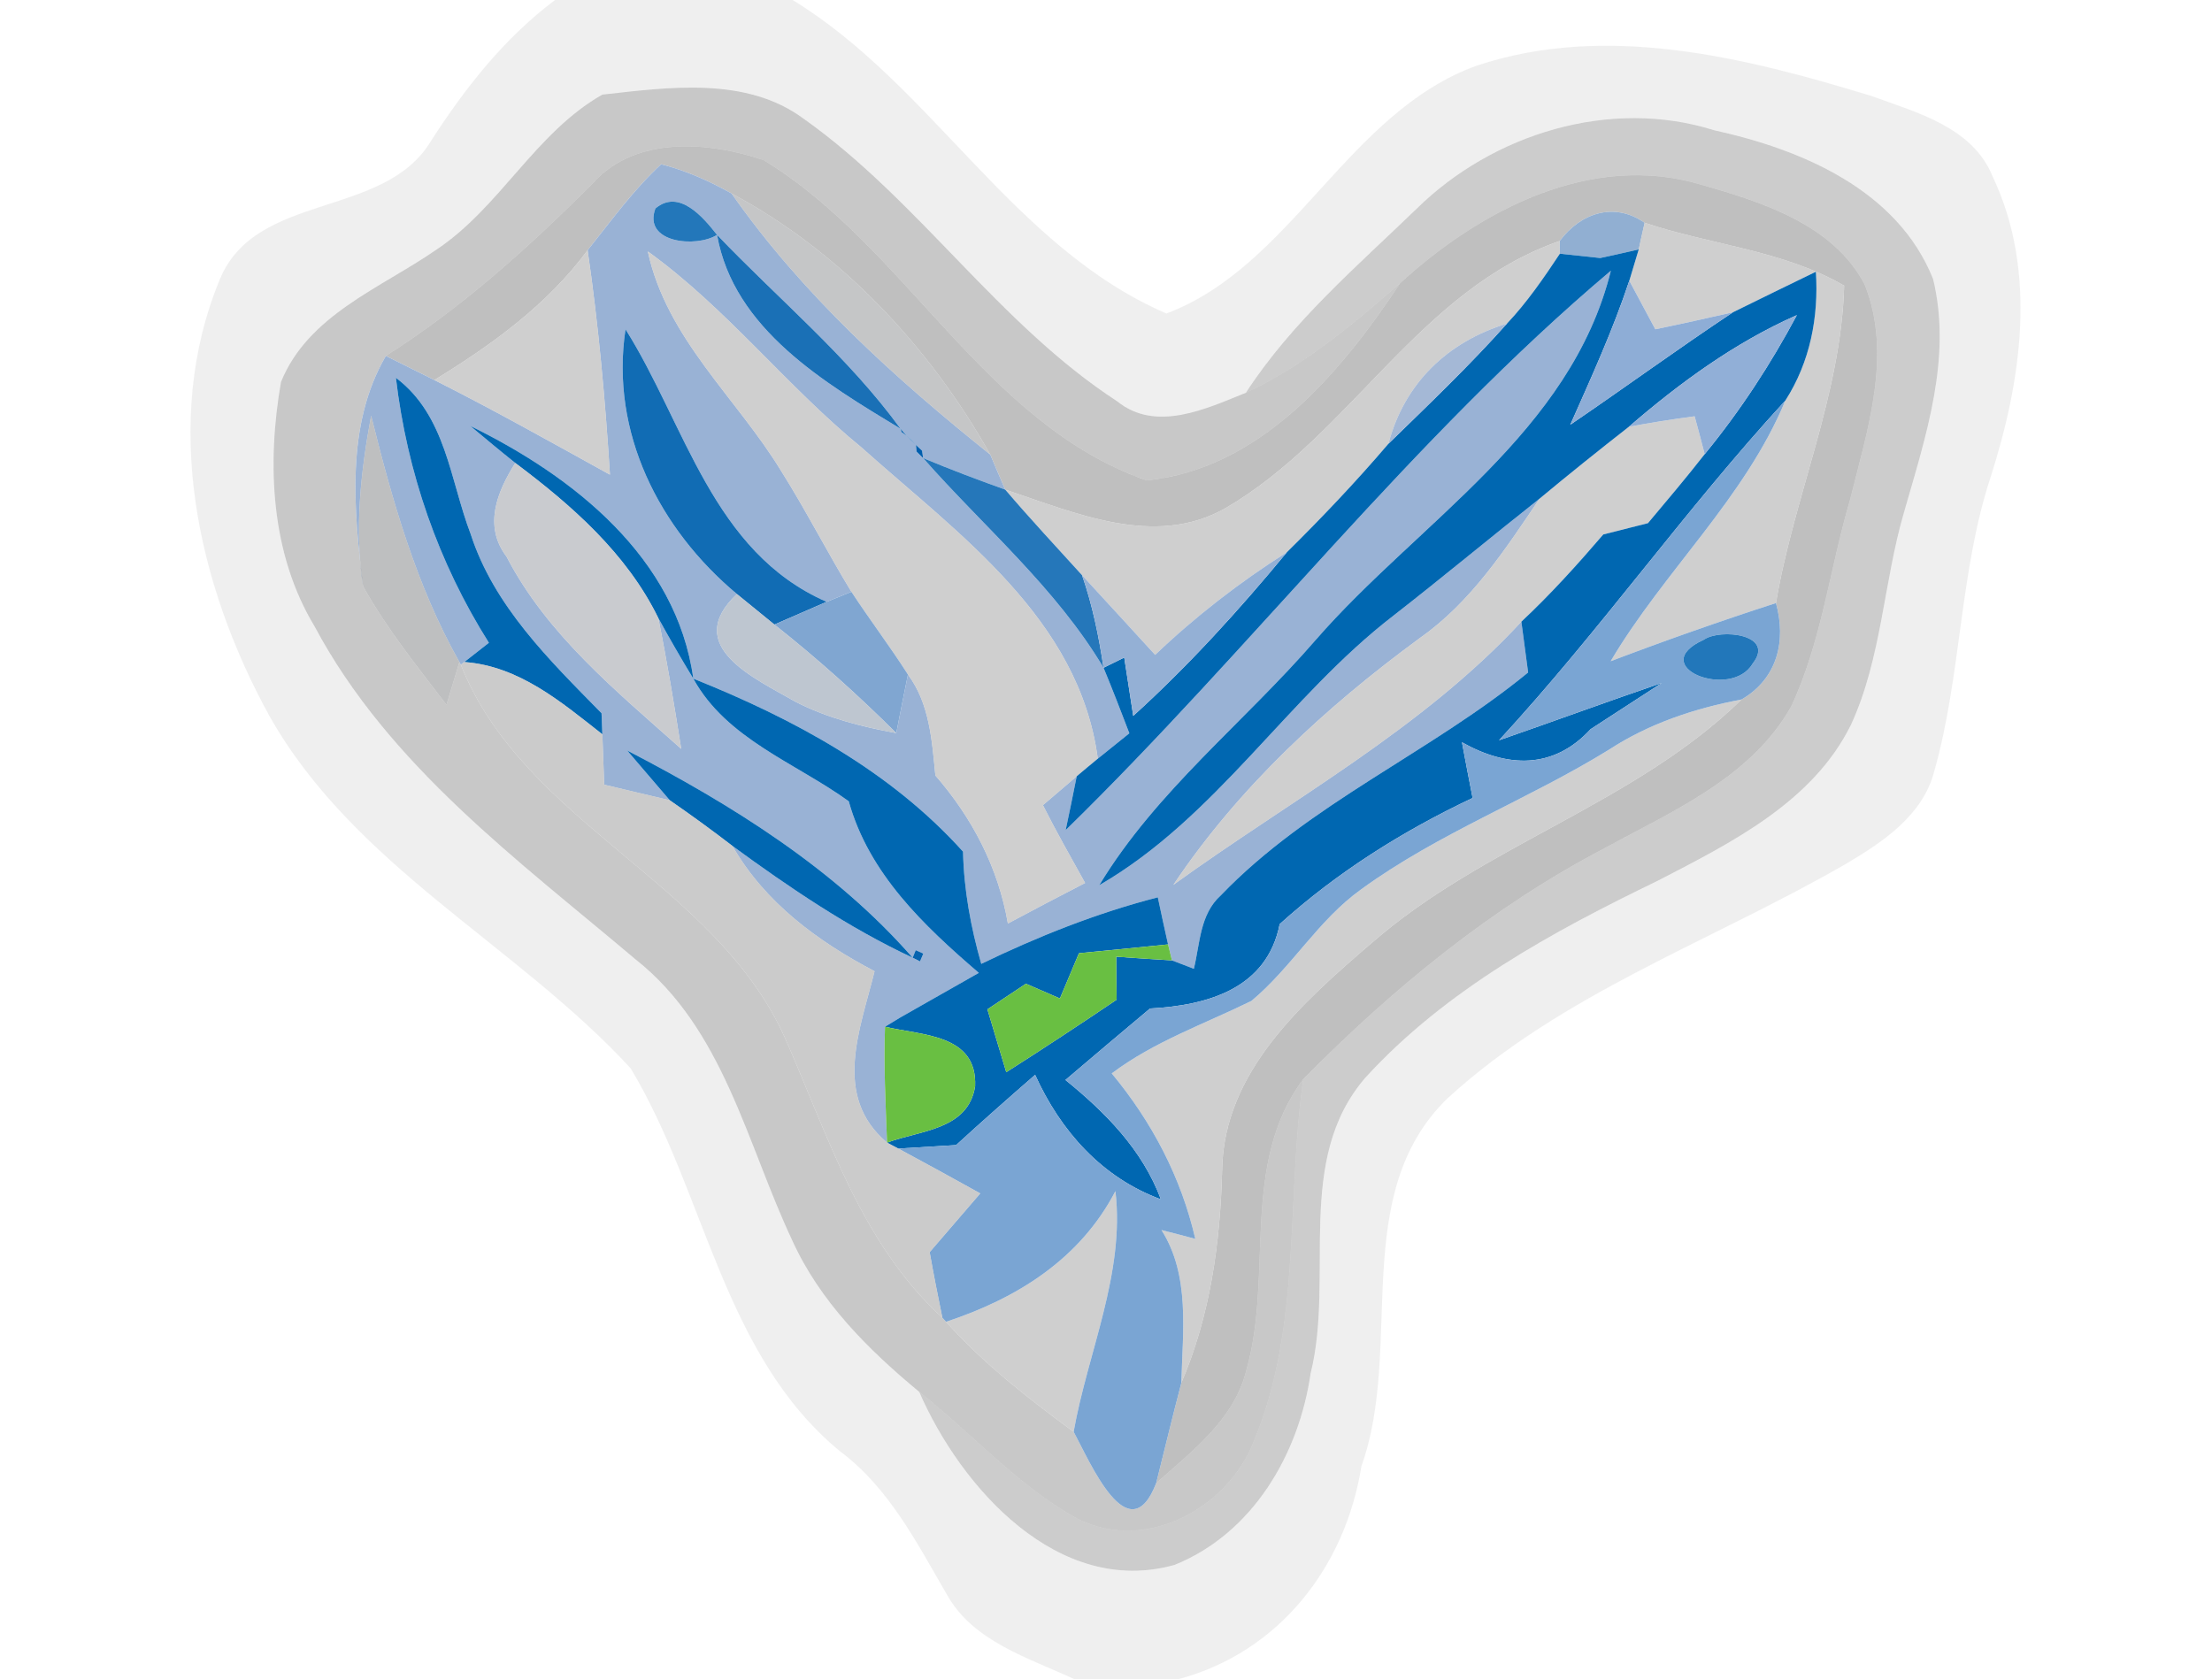
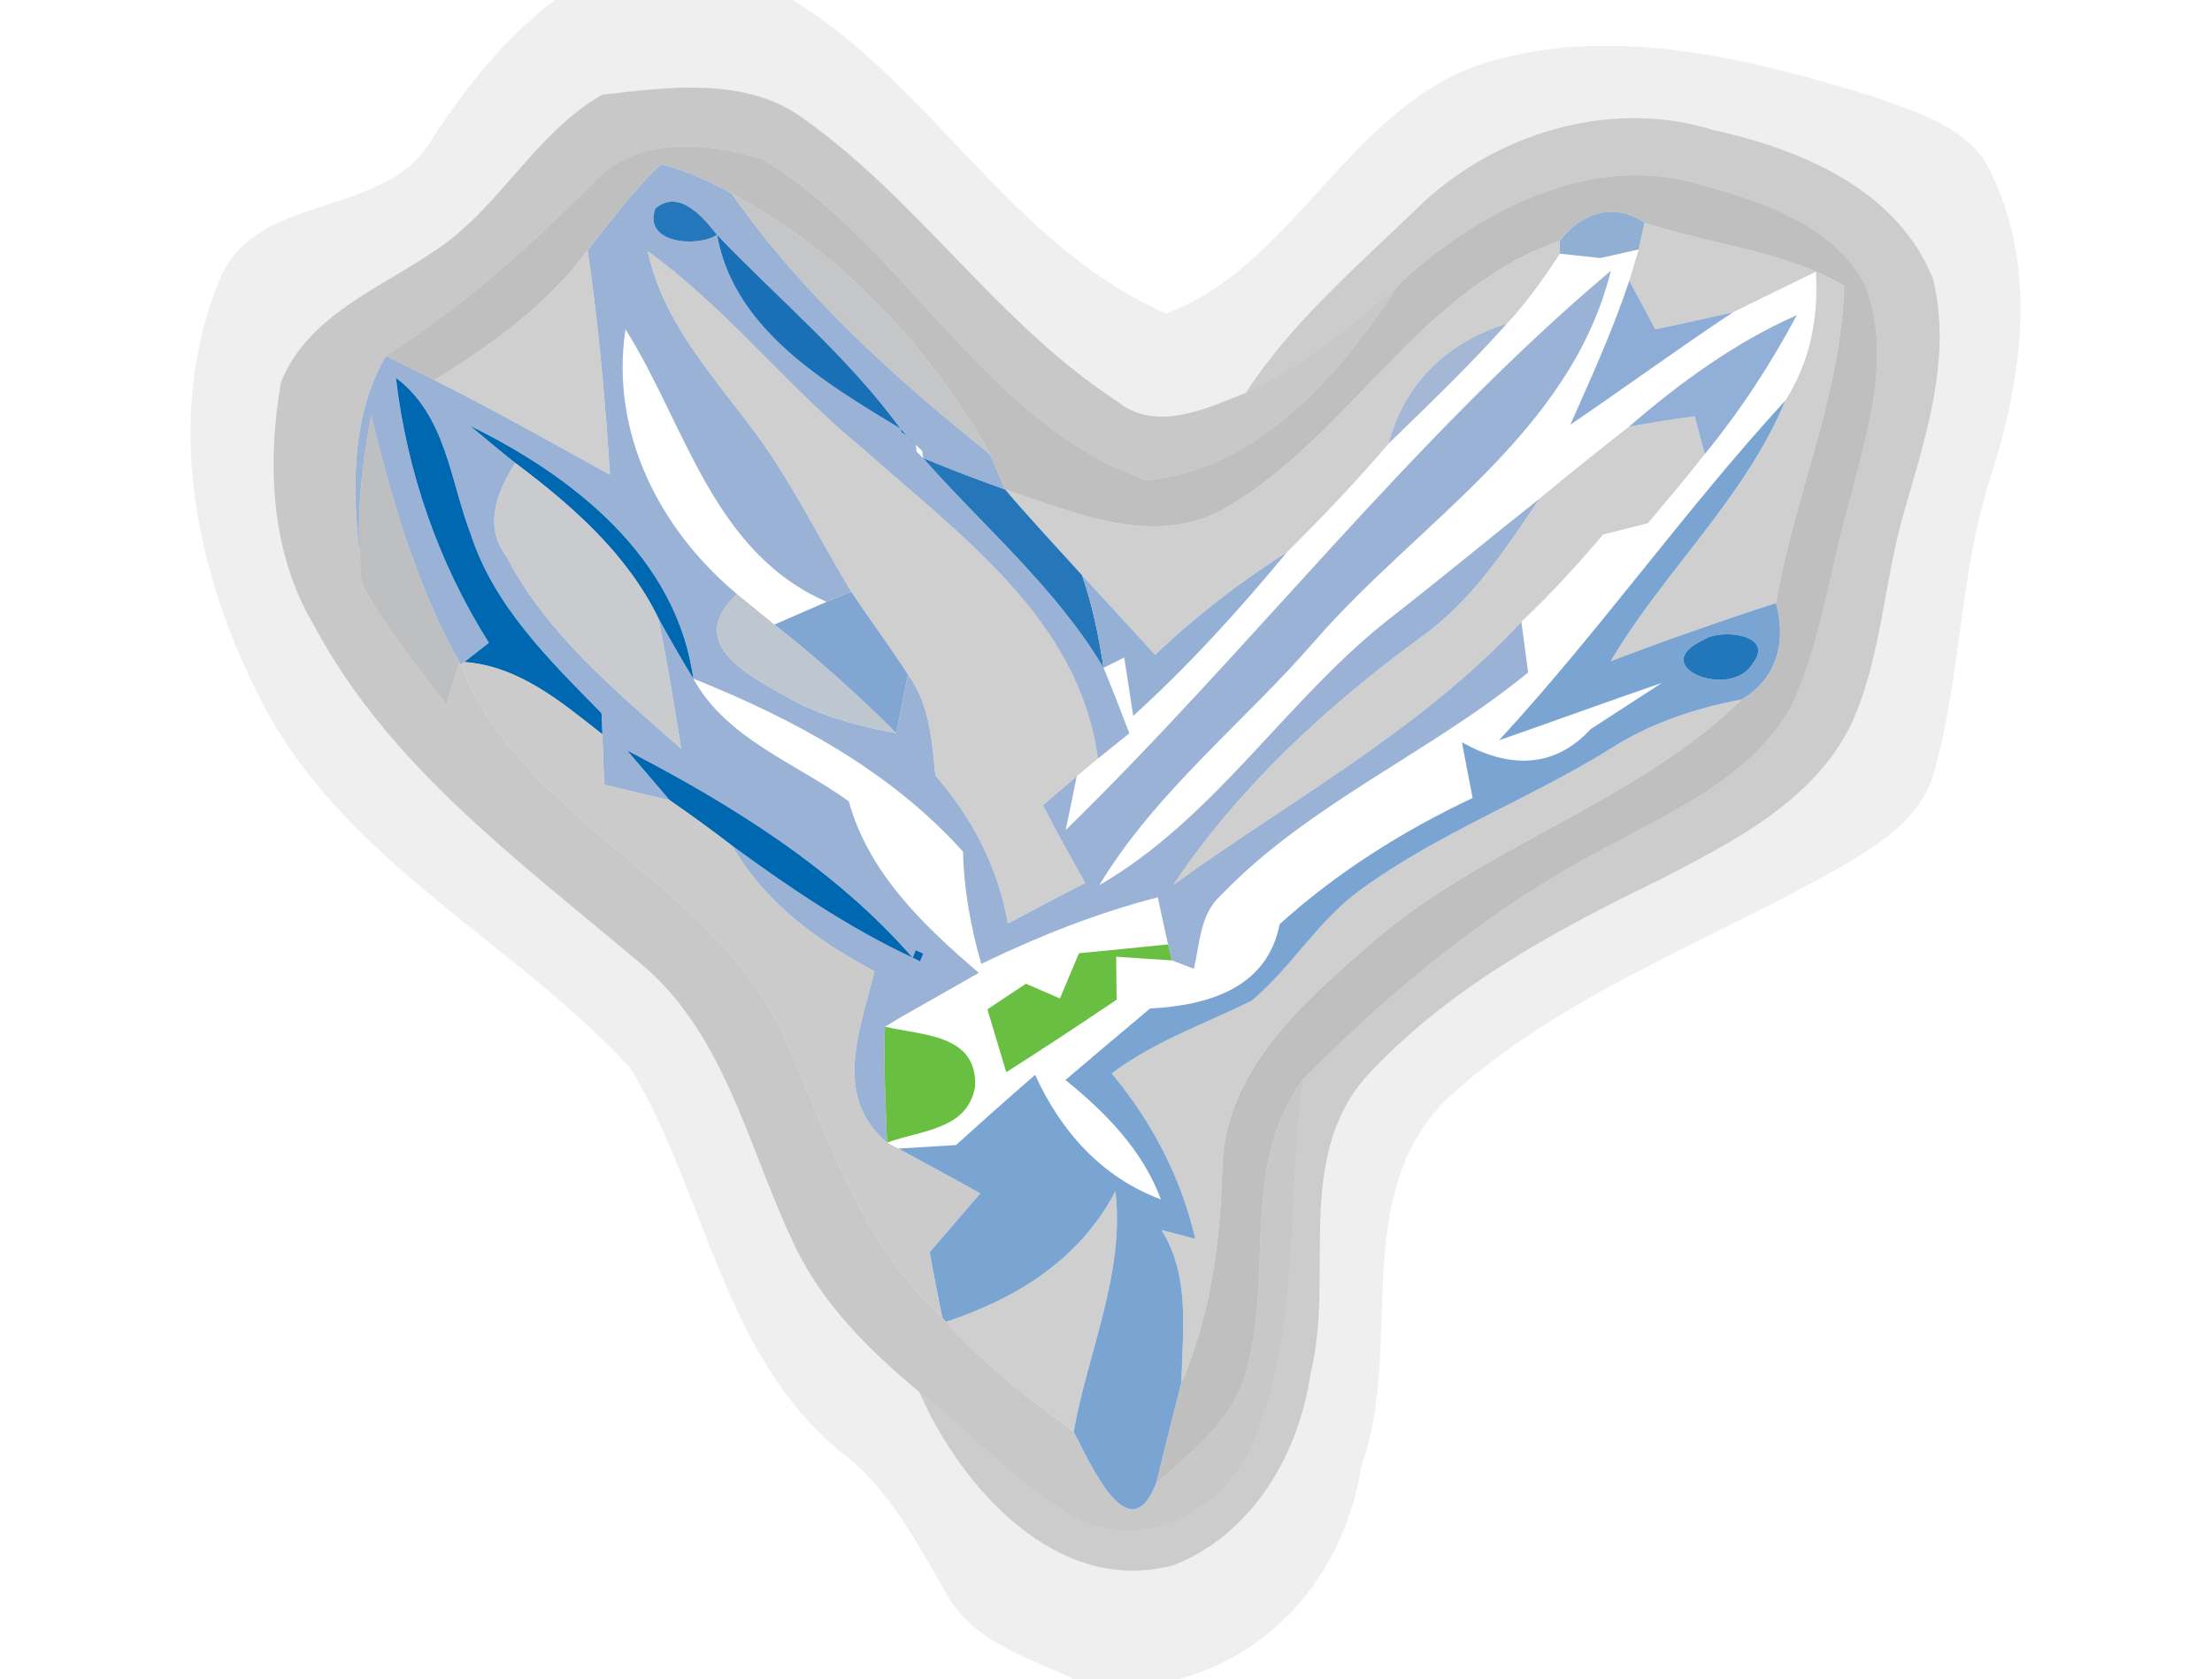
<svg xmlns="http://www.w3.org/2000/svg" width="108pt" height="82pt" viewBox="0 0 108 82" version="1.1">
  <g id="#13131313">
    <path fill="#131313" opacity="0.07" d=" M 27.10 0.00 L 38.70 0.00 C 45.52 4.17 49.45 12.07 56.95 15.31 C 63.09 13.00 65.78 5.50 72.09 3.21 C 78.41 1.10 85.19 2.80 91.35 4.68 C 93.57 5.49 96.31 6.20 97.29 8.62 C 99.49 13.25 98.70 18.59 97.19 23.30 C 95.66 27.97 95.77 32.96 94.44 37.66 C 93.89 39.80 91.97 41.09 90.19 42.15 C 83.67 45.93 76.30 48.48 70.67 53.64 C 65.84 58.34 68.56 65.77 66.47 71.60 C 65.69 76.52 62.45 80.69 57.54 82.00 L 52.45 82.00 C 50.22 80.96 47.53 80.17 46.25 77.90 C 44.77 75.36 43.42 72.67 41.01 70.87 C 35.28 66.15 34.44 58.22 30.79 52.17 C 25.22 46.12 17.26 42.29 13.13 34.92 C 9.64 28.56 7.86 20.58 10.73 13.65 C 12.49 9.36 18.72 10.69 21.02 6.92 C 22.69 4.32 24.61 1.87 27.10 0.00 M 29.41 4.62 C 26.13 6.48 24.41 10.14 21.28 12.21 C 18.57 14.08 15.05 15.38 13.72 18.65 C 13.02 22.65 13.21 27.03 15.36 30.59 C 18.98 37.38 25.28 41.99 31.03 46.85 C 35.33 50.25 36.45 55.83 38.67 60.55 C 40.02 63.55 42.39 65.91 44.88 67.97 C 46.92 72.66 51.69 78.01 57.35 76.42 C 61.17 74.88 63.42 71.01 63.99 67.07 C 65.17 62.32 63.18 56.65 66.67 52.62 C 70.59 48.33 75.79 45.50 80.96 43.00 C 84.53 41.15 88.50 39.18 90.37 35.40 C 91.88 32.12 91.96 28.43 92.97 24.99 C 94.02 21.32 95.32 17.47 94.38 13.62 C 92.64 9.27 87.97 7.30 83.69 6.36 C 78.61 4.76 72.88 6.53 69.15 10.21 C 66.22 13.04 63.07 15.73 60.83 19.18 C 58.89 19.96 56.44 21.13 54.55 19.60 C 48.74 15.82 44.87 9.79 39.24 5.80 C 36.44 3.72 32.65 4.26 29.41 4.62 Z" />
  </g>
  <g id="#50505050">
    <path fill="#505050" opacity="0.31" d=" M 29.41 4.62 C 32.65 4.26 36.44 3.72 39.24 5.80 C 44.87 9.79 48.74 15.82 54.55 19.60 C 56.44 21.13 58.89 19.96 60.83 19.18 C 63.65 17.87 66.04 15.85 68.36 13.83 C 65.47 18.20 61.52 22.91 55.98 23.46 C 48.04 20.68 44.27 12.07 37.29 7.82 C 34.61 6.91 31.05 6.62 28.97 8.92 C 25.86 12.05 22.58 15.00 18.84 17.38 C 16.87 20.76 17.27 24.91 17.73 28.64 C 18.88 30.70 20.37 32.55 21.80 34.42 C 21.96 33.90 22.27 32.85 22.43 32.33 L 22.50 32.46 C 25.58 40.21 34.88 43.06 38.31 50.65 C 40.43 55.44 42.01 60.69 46.01 64.35 L 46.19 64.55 C 48.03 66.60 50.21 68.30 52.42 69.92 C 53.21 71.38 55.11 75.88 56.45 72.43 C 58.20 70.87 60.25 69.33 60.85 66.93 C 62.19 62.26 60.53 56.86 63.63 52.70 C 62.80 58.56 63.55 64.77 61.24 70.33 C 59.99 73.63 55.97 75.85 52.63 74.18 C 49.71 72.58 47.48 70.02 44.88 67.97 C 42.39 65.91 40.02 63.55 38.67 60.55 C 36.45 55.83 35.33 50.25 31.03 46.85 C 25.28 41.99 18.98 37.38 15.36 30.59 C 13.21 27.03 13.02 22.65 13.72 18.65 C 15.05 15.38 18.57 14.08 21.28 12.21 C 24.41 10.14 26.13 6.48 29.41 4.62 Z" />
  </g>
  <g id="#46464646">
    <path fill="#464646" opacity="0.27" d=" M 69.15 10.21 C 72.88 6.53 78.61 4.76 83.69 6.36 C 87.97 7.30 92.64 9.27 94.38 13.62 C 95.32 17.47 94.02 21.32 92.97 24.99 C 91.96 28.43 91.88 32.12 90.37 35.40 C 88.50 39.18 84.53 41.15 80.96 43.00 C 75.79 45.50 70.59 48.33 66.67 52.62 C 63.18 56.65 65.17 62.32 63.99 67.07 C 63.42 71.01 61.17 74.88 57.35 76.42 C 51.69 78.01 46.92 72.66 44.88 67.97 C 47.48 70.02 49.71 72.58 52.63 74.18 C 55.97 75.85 59.99 73.63 61.24 70.33 C 63.55 64.77 62.80 58.56 63.63 52.70 C 67.98 48.29 72.84 44.30 78.35 41.42 C 81.68 39.60 85.50 37.97 87.45 34.51 C 88.95 31.31 89.34 27.75 90.33 24.40 C 91.17 21.01 92.41 17.31 91.04 13.89 C 89.50 10.95 86.01 9.86 83.03 9.01 C 77.67 7.41 72.23 10.28 68.36 13.83 C 66.04 15.85 63.65 17.87 60.83 19.18 C 63.07 15.73 66.22 13.04 69.15 10.21 Z" />
  </g>
  <g id="#82828282">
    <path fill="#828282" opacity="0.51" d=" M 28.97 8.92 C 31.05 6.62 34.61 6.91 37.29 7.82 C 44.27 12.07 48.04 20.68 55.98 23.46 C 61.52 22.91 65.47 18.20 68.36 13.83 C 72.23 10.28 77.67 7.41 83.03 9.01 C 86.01 9.86 89.50 10.95 91.04 13.89 C 92.41 17.31 91.17 21.01 90.33 24.40 C 89.34 27.75 88.95 31.31 87.45 34.51 C 85.50 37.97 81.68 39.60 78.35 41.42 C 72.84 44.30 67.98 48.29 63.63 52.70 C 60.53 56.86 62.19 62.26 60.85 66.93 C 60.25 69.33 58.20 70.87 56.45 72.43 C 56.86 70.80 57.25 69.16 57.68 67.53 C 59.09 64.24 59.58 60.70 59.67 57.14 C 59.74 52.33 63.61 48.94 66.97 46.05 C 72.45 41.26 79.79 39.27 85.03 34.16 C 86.77 33.15 87.23 31.31 86.71 29.45 C 87.59 24.23 89.89 19.29 90.04 13.95 C 87.05 12.22 83.52 11.96 80.30 10.88 C 78.81 9.84 77.17 10.40 76.15 11.77 C 69.27 14.16 65.92 21.28 59.83 24.82 C 56.37 26.78 52.48 25.04 49.08 23.91 C 48.89 23.48 48.53 22.63 48.35 22.20 C 45.40 16.95 41.06 12.30 35.72 9.45 C 34.64 8.84 33.49 8.33 32.28 8.02 C 30.92 9.28 29.84 10.78 28.69 12.22 C 26.72 14.89 24.01 16.84 21.21 18.56 C 20.62 18.27 19.44 17.68 18.84 17.38 C 22.58 15.00 25.86 12.05 28.97 8.92 Z" />
  </g>
  <g id="#99b2d5ff">
    <path fill="#99b2d5" opacity="1.00" d=" M 32.28 8.02 C 33.49 8.33 34.64 8.84 35.72 9.45 C 39.18 14.39 43.67 18.45 48.35 22.20 C 48.53 22.63 48.89 23.48 49.08 23.91 C 47.73 23.43 46.39 22.92 45.07 22.37 L 45.02 22.01 L 44.72 21.73 L 44.49 21.48 L 44.26 21.28 C 44.19 21.20 44.04 21.03 43.97 20.94 C 41.40 17.41 38.01 14.61 35.01 11.47 C 34.34 10.62 33.16 9.20 32.00 10.18 C 31.37 11.87 34.00 12.11 35.01 11.47 C 35.82 16.08 40.29 18.71 43.97 20.94 L 44.02 21.10 L 44.26 21.28 C 44.38 21.39 44.61 21.62 44.72 21.73 L 44.75 22.05 L 45.07 22.37 C 48.05 25.75 51.55 28.70 53.88 32.61 C 54.32 33.67 54.73 34.74 55.14 35.81 C 54.76 36.12 53.99 36.74 53.60 37.05 C 52.69 30.21 46.81 26.10 42.06 21.85 C 38.40 18.86 35.48 15.05 31.63 12.28 C 32.55 16.54 35.96 19.42 38.14 23.00 C 39.35 24.92 40.38 26.95 41.57 28.90 L 40.36 29.39 C 34.78 26.95 33.48 20.75 30.54 16.08 C 29.78 21.12 32.19 25.84 35.98 29.01 C 33.27 31.56 36.87 33.13 38.84 34.27 C 40.38 35.06 42.07 35.49 43.76 35.80 C 43.90 35.09 44.18 33.66 44.33 32.94 C 45.39 34.37 45.50 36.16 45.67 37.87 C 47.47 39.94 48.74 42.37 49.21 45.10 C 50.46 44.43 51.72 43.77 52.98 43.12 C 52.28 41.86 51.57 40.61 50.92 39.32 C 51.33 38.97 52.16 38.26 52.57 37.91 C 52.44 38.57 52.17 39.89 52.03 40.54 C 61.12 31.66 68.92 21.43 78.65 13.22 C 76.68 21.15 69.28 25.46 64.23 31.26 C 60.75 35.28 56.45 38.63 53.67 43.23 C 59.39 39.92 62.87 34.04 68.04 30.06 C 70.44 28.19 72.78 26.24 75.17 24.35 C 73.49 26.84 71.81 29.42 69.31 31.17 C 64.72 34.54 60.47 38.46 57.29 43.21 C 63.05 39.04 69.40 35.63 74.28 30.36 C 74.36 30.98 74.53 32.22 74.61 32.84 C 69.82 36.77 63.92 39.23 59.60 43.73 C 58.58 44.65 58.59 46.08 58.29 47.31 C 58.03 47.21 57.49 47.00 57.22 46.90 L 57.03 46.12 C 56.90 45.55 56.65 44.40 56.53 43.82 C 53.54 44.59 50.68 45.73 47.91 47.07 C 47.40 45.29 47.06 43.45 47.02 41.59 C 43.47 37.64 38.72 35.09 33.85 33.14 C 33.04 27.23 27.99 23.26 22.96 20.80 C 23.69 21.41 24.42 22.02 25.16 22.61 C 24.26 24.03 23.60 25.69 24.73 27.18 C 26.71 31.00 30.11 33.76 33.26 36.57 C 32.92 34.43 32.57 32.30 32.14 30.18 C 32.69 31.18 33.26 32.17 33.85 33.14 C 35.47 36.09 38.84 37.25 41.44 39.13 C 42.42 42.66 45.10 45.20 47.79 47.51 C 46.52 48.24 45.24 48.95 43.97 49.68 L 43.21 50.14 C 43.14 52.03 43.24 53.91 43.31 55.80 C 40.62 53.53 42.00 50.27 42.70 47.43 C 39.92 45.97 37.35 44.08 35.76 41.31 C 38.55 43.35 41.42 45.30 44.56 46.77 L 44.92 46.95 L 45.08 46.57 L 44.71 46.40 L 44.56 46.77 C 40.78 42.44 35.70 39.28 30.62 36.65 C 31.14 37.26 32.18 38.47 32.70 39.08 C 31.90 38.89 30.30 38.51 29.50 38.32 C 29.48 37.70 29.43 36.47 29.41 35.86 C 29.40 35.60 29.38 35.09 29.37 34.83 C 26.84 32.25 24.12 29.61 22.98 26.08 C 21.97 23.44 21.78 20.29 19.33 18.45 C 19.87 23.05 21.40 27.48 23.87 31.39 L 22.67 32.33 L 22.50 32.46 L 22.43 32.33 C 20.32 28.59 19.15 24.44 18.12 20.30 C 17.61 23.05 17.30 25.86 17.73 28.64 C 17.27 24.91 16.87 20.76 18.84 17.38 C 19.44 17.68 20.62 18.27 21.21 18.56 C 24.11 20.02 26.94 21.61 29.78 23.18 C 29.55 19.52 29.22 15.86 28.69 12.22 C 29.84 10.78 30.92 9.28 32.28 8.02 Z" />
  </g>
  <g id="#2377baff">
    <path fill="#2377ba" opacity="1.00" d=" M 32.00 10.18 C 33.16 9.20 34.34 10.62 35.01 11.47 C 34.00 12.11 31.37 11.87 32.00 10.18 Z" />
  </g>
  <g id="#abacaeb0">
    <path fill="#abacae" opacity="0.69" d=" M 35.72 9.45 C 41.06 12.30 45.40 16.95 48.35 22.20 C 43.67 18.45 39.18 14.39 35.72 9.45 Z" />
  </g>
  <g id="#8cabd0f3">
    <path fill="#8cabd0" opacity="0.95" d=" M 76.15 11.77 C 77.17 10.40 78.81 9.84 80.30 10.88 C 80.22 11.21 80.08 11.86 80.01 12.18 C 79.54 12.29 78.60 12.50 78.13 12.60 C 77.64 12.55 76.65 12.44 76.16 12.39 L 76.15 11.77 Z" />
  </g>
  <g id="#bfbfbfbf">
    <path fill="#bfbfbf" opacity="0.75" d=" M 80.30 10.88 C 83.52 11.96 87.05 12.22 90.04 13.95 C 89.89 19.29 87.59 24.23 86.71 29.45 C 83.99 30.33 81.30 31.28 78.64 32.29 C 81.25 27.88 85.18 24.35 87.17 19.56 C 88.38 17.67 88.80 15.49 88.66 13.27 C 87.30 13.93 85.95 14.59 84.61 15.25 C 83.34 15.54 82.08 15.82 80.82 16.08 C 80.50 15.49 79.87 14.30 79.55 13.71 L 80.01 12.18 C 80.08 11.86 80.22 11.21 80.30 10.88 Z" />
    <path fill="#bfbfbf" opacity="0.75" d=" M 59.83 24.82 C 65.92 21.28 69.27 14.16 76.15 11.77 L 76.16 12.39 C 75.37 13.58 74.56 14.76 73.58 15.80 C 70.68 16.69 68.57 18.71 67.79 21.67 C 66.22 23.51 64.55 25.27 62.83 26.97 C 60.53 28.43 58.37 30.10 56.40 31.98 C 55.22 30.68 54.02 29.39 52.83 28.09 C 51.57 26.70 50.29 25.33 49.08 23.91 C 52.48 25.04 56.37 26.78 59.83 24.82 Z" />
    <path fill="#bfbfbf" opacity="0.75" d=" M 21.21 18.56 C 24.01 16.84 26.72 14.89 28.69 12.22 C 29.22 15.86 29.55 19.52 29.78 23.18 C 26.94 21.61 24.11 20.02 21.21 18.56 Z" />
    <path fill="#bfbfbf" opacity="0.75" d=" M 31.63 12.28 C 35.48 15.05 38.40 18.86 42.06 21.85 C 46.81 26.10 52.69 30.21 53.60 37.05 C 53.34 37.26 52.83 37.69 52.57 37.91 C 52.16 38.26 51.33 38.97 50.92 39.32 C 51.57 40.61 52.28 41.86 52.98 43.12 C 51.72 43.77 50.46 44.43 49.21 45.10 C 48.74 42.37 47.47 39.94 45.67 37.87 C 45.50 36.16 45.39 34.37 44.33 32.94 C 43.45 31.56 42.46 30.26 41.57 28.90 C 40.38 26.95 39.35 24.92 38.14 23.00 C 35.96 19.42 32.55 16.54 31.63 12.28 Z" />
    <path fill="#bfbfbf" opacity="0.75" d=" M 79.53 20.84 C 80.60 20.64 81.67 20.47 82.74 20.33 C 82.87 20.79 83.11 21.71 83.23 22.18 C 82.34 23.32 81.40 24.43 80.46 25.55 C 79.92 25.69 78.82 25.96 78.28 26.10 C 77.01 27.58 75.70 29.03 74.28 30.36 C 69.40 35.63 63.05 39.04 57.29 43.21 C 60.47 38.46 64.72 34.54 69.31 31.17 C 71.81 29.42 73.49 26.84 75.17 24.35 C 76.60 23.16 78.06 21.99 79.53 20.84 Z" />
    <path fill="#bfbfbf" opacity="0.75" d=" M 78.56 36.61 C 80.52 35.33 82.75 34.59 85.03 34.16 C 79.79 39.27 72.45 41.26 66.97 46.05 C 63.61 48.94 59.74 52.33 59.67 57.14 C 59.58 60.70 59.09 64.24 57.68 67.53 C 57.74 65.02 58.12 62.30 56.71 60.07 C 57.12 60.17 57.95 60.39 58.36 60.50 C 57.67 57.50 56.24 54.78 54.28 52.42 C 56.35 50.86 58.80 50.01 61.10 48.88 C 63.06 47.25 64.36 44.93 66.46 43.43 C 70.22 40.69 74.62 39.04 78.56 36.61 Z" />
    <path fill="#bfbfbf" opacity="0.75" d=" M 46.19 64.55 C 49.65 63.41 52.73 61.49 54.46 58.17 C 54.93 62.19 53.11 66.03 52.42 69.92 C 50.21 68.30 48.03 66.60 46.19 64.55 Z" />
  </g>
  <g id="#1a70b6ff">
    <path fill="#1a70b6" opacity="1.00" d=" M 35.01 11.47 C 38.01 14.61 41.40 17.41 43.97 20.94 C 40.29 18.71 35.82 16.08 35.01 11.47 Z" />
  </g>
  <g id="#0067b1ff">
-     <path fill="#0067b1" opacity="1.00" d=" M 76.16 12.39 C 76.65 12.44 77.64 12.55 78.13 12.60 C 78.60 12.50 79.54 12.29 80.01 12.18 L 79.55 13.71 C 78.75 16.12 77.70 18.42 76.67 20.74 C 79.33 18.93 81.93 17.03 84.61 15.25 C 85.95 14.59 87.30 13.93 88.66 13.27 C 88.80 15.49 88.38 17.67 87.17 19.56 C 82.27 24.89 78.10 30.83 73.19 36.15 C 75.84 35.23 78.48 34.26 81.14 33.35 C 79.98 34.11 78.82 34.85 77.66 35.61 C 75.85 37.58 73.60 37.50 71.38 36.25 C 71.55 37.15 71.72 38.06 71.90 38.97 C 68.49 40.58 65.28 42.60 62.48 45.13 C 61.86 48.28 58.96 49.10 56.15 49.25 C 54.77 50.41 53.39 51.57 52.02 52.74 C 53.98 54.33 55.78 56.15 56.68 58.57 C 53.80 57.51 51.78 55.23 50.54 52.49 C 49.24 53.62 47.95 54.76 46.68 55.92 C 45.97 55.96 44.56 56.05 43.86 56.09 C 43.72 56.02 43.45 55.87 43.31 55.80 C 44.94 55.19 47.26 55.19 47.61 53.05 C 47.72 50.49 45.01 50.57 43.21 50.14 L 43.97 49.68 C 45.24 48.95 46.52 48.24 47.79 47.51 C 45.10 45.20 42.42 42.66 41.44 39.13 C 38.84 37.25 35.47 36.09 33.85 33.14 C 38.72 35.09 43.47 37.64 47.02 41.59 C 47.06 43.45 47.40 45.29 47.91 47.07 C 50.68 45.73 53.54 44.59 56.53 43.82 C 56.65 44.40 56.90 45.55 57.03 46.12 C 55.58 46.27 54.13 46.41 52.68 46.55 C 52.45 47.10 51.98 48.21 51.75 48.76 C 51.34 48.58 50.51 48.22 50.09 48.04 C 49.62 48.35 48.68 48.98 48.21 49.29 C 48.52 50.31 48.82 51.34 49.13 52.36 C 50.94 51.21 52.74 50.02 54.52 48.82 C 54.51 48.30 54.50 47.25 54.50 46.72 C 55.18 46.77 56.54 46.86 57.22 46.90 C 57.49 47.00 58.03 47.21 58.29 47.31 C 58.59 46.08 58.58 44.65 59.60 43.73 C 63.92 39.23 69.82 36.77 74.61 32.84 C 74.53 32.22 74.36 30.98 74.28 30.36 C 75.70 29.03 77.01 27.58 78.28 26.10 C 78.82 25.96 79.92 25.69 80.46 25.55 C 81.40 24.43 82.34 23.32 83.23 22.18 C 84.96 20.07 86.45 17.79 87.73 15.39 C 84.70 16.73 82.02 18.69 79.53 20.84 C 78.06 21.99 76.60 23.16 75.17 24.35 C 72.78 26.24 70.44 28.19 68.04 30.06 C 62.87 34.04 59.39 39.92 53.67 43.23 C 56.45 38.63 60.75 35.28 64.23 31.26 C 69.28 25.46 76.68 21.15 78.65 13.22 C 68.92 21.43 61.12 31.66 52.03 40.54 C 52.17 39.89 52.44 38.57 52.57 37.91 C 52.83 37.69 53.34 37.26 53.60 37.05 C 53.99 36.74 54.76 36.12 55.14 35.81 C 54.73 34.74 54.32 33.67 53.88 32.61 L 54.89 32.11 C 55.00 32.82 55.22 34.24 55.33 34.96 C 58.04 32.50 60.50 29.79 62.83 26.97 C 64.55 25.27 66.22 23.51 67.79 21.67 C 69.76 19.75 71.75 17.85 73.58 15.80 C 74.56 14.76 75.37 13.58 76.16 12.39 Z" />
    <path fill="#0067b1" opacity="1.00" d=" M 19.33 18.45 C 21.78 20.29 21.97 23.44 22.98 26.08 C 24.12 29.61 26.84 32.25 29.37 34.83 C 29.38 35.09 29.40 35.60 29.41 35.86 C 27.40 34.28 25.35 32.53 22.67 32.33 L 23.87 31.39 C 21.40 27.48 19.87 23.05 19.33 18.45 Z" />
    <path fill="#0067b1" opacity="1.00" d=" M 22.96 20.80 C 27.99 23.26 33.04 27.23 33.85 33.14 C 33.26 32.17 32.69 31.18 32.14 30.18 C 30.60 27.03 27.92 24.68 25.16 22.61 C 24.42 22.02 23.69 21.41 22.96 20.80 Z" />
    <path fill="#0067b1" opacity="1.00" d=" M 30.62 36.65 C 35.70 39.28 40.78 42.44 44.56 46.77 C 41.42 45.30 38.55 43.35 35.76 41.31 C 34.76 40.54 33.74 39.80 32.70 39.08 C 32.18 38.47 31.14 37.26 30.62 36.65 Z" />
  </g>
  <g id="#8eadd6fb">
    <path fill="#8eadd6" opacity="1.00" d=" M 76.67 20.74 C 77.70 18.42 78.75 16.12 79.55 13.71 C 79.87 14.30 80.50 15.49 80.82 16.08 C 82.08 15.82 83.34 15.54 84.61 15.25 C 81.93 17.03 79.33 18.93 76.67 20.74 Z" />
  </g>
  <g id="#a0b5d4f1">
    <path fill="#a0b5d4" opacity="0.95" d=" M 67.79 21.67 C 68.57 18.71 70.68 16.69 73.58 15.80 C 71.75 17.85 69.76 19.75 67.79 21.67 Z" />
  </g>
  <g id="#91afd7fb">
    <path fill="#91afd7" opacity="1.00" d=" M 79.53 20.84 C 82.02 18.69 84.70 16.73 87.73 15.39 C 86.45 17.79 84.96 20.07 83.23 22.18 C 83.11 21.71 82.87 20.79 82.74 20.33 C 81.67 20.47 80.60 20.64 79.53 20.84 Z" />
  </g>
  <g id="#116cb4ff">
-     <path fill="#116cb4" opacity="1.00" d=" M 30.54 16.08 C 33.48 20.75 34.78 26.95 40.36 29.39 C 39.72 29.67 38.45 30.22 37.81 30.50 C 37.35 30.13 36.44 29.39 35.98 29.01 C 32.19 25.84 29.78 21.12 30.54 16.08 Z" />
-   </g>
+     </g>
  <g id="#005fadff">
    <path fill="#005fad" opacity="1.00" d=" M 43.97 20.94 C 44.04 21.03 44.19 21.20 44.26 21.28 L 44.02 21.10 L 43.97 20.94 Z" />
    <path fill="#005fad" opacity="1.00" d=" M 44.26 21.28 L 44.49 21.48 L 44.72 21.73 C 44.61 21.62 44.38 21.39 44.26 21.28 Z" />
  </g>
  <g id="#7aa5d3ff">
    <path fill="#7aa5d3" opacity="1.00" d=" M 73.19 36.15 C 78.10 30.83 82.27 24.89 87.17 19.56 C 85.18 24.35 81.25 27.88 78.64 32.29 C 81.30 31.28 83.99 30.33 86.71 29.45 C 87.23 31.31 86.77 33.15 85.03 34.16 C 82.75 34.59 80.52 35.33 78.56 36.61 C 74.62 39.04 70.22 40.69 66.46 43.43 C 64.36 44.93 63.06 47.25 61.10 48.88 C 58.80 50.01 56.35 50.86 54.28 52.42 C 56.24 54.78 57.67 57.50 58.36 60.50 C 57.95 60.39 57.12 60.17 56.71 60.07 C 58.12 62.30 57.74 65.02 57.68 67.53 C 57.25 69.16 56.86 70.80 56.45 72.43 C 55.11 75.88 53.21 71.38 52.42 69.92 C 53.11 66.03 54.93 62.19 54.46 58.17 C 52.73 61.49 49.65 63.41 46.19 64.55 L 46.01 64.35 C 45.79 63.28 45.58 62.22 45.39 61.15 C 46.21 60.19 47.04 59.24 47.86 58.28 C 46.53 57.54 45.20 56.81 43.86 56.09 C 44.56 56.05 45.97 55.96 46.68 55.92 C 47.95 54.76 49.24 53.62 50.54 52.49 C 51.78 55.23 53.80 57.51 56.68 58.57 C 55.78 56.15 53.98 54.33 52.02 52.74 C 53.39 51.57 54.77 50.41 56.15 49.25 C 58.96 49.10 61.86 48.28 62.48 45.13 C 65.28 42.60 68.49 40.58 71.90 38.97 C 71.72 38.06 71.55 37.15 71.38 36.25 C 73.60 37.50 75.85 37.58 77.66 35.61 C 78.82 34.85 79.98 34.11 81.14 33.35 C 78.48 34.26 75.84 35.23 73.19 36.15 M 83.19 31.24 C 80.31 32.55 84.52 34.20 85.57 32.41 C 86.71 30.97 83.99 30.68 83.19 31.24 Z" />
  </g>
  <g id="#9697999b">
    <path fill="#969799" opacity="0.61" d=" M 17.73 28.64 C 17.30 25.86 17.61 23.05 18.12 20.30 C 19.15 24.44 20.32 28.59 22.43 32.33 C 22.27 32.85 21.96 33.90 21.80 34.42 C 20.37 32.55 18.88 30.70 17.73 28.64 Z" />
  </g>
  <g id="#005eadff">
-     <path fill="#005ead" opacity="1.00" d=" M 44.72 21.73 L 45.02 22.01 L 45.07 22.37 L 44.75 22.05 L 44.72 21.73 Z" />
-   </g>
+     </g>
  <g id="#2577baff">
    <path fill="#2577ba" opacity="1.00" d=" M 45.07 22.37 C 46.39 22.92 47.73 23.43 49.08 23.91 C 50.29 25.33 51.57 26.70 52.83 28.09 C 53.34 29.55 53.65 31.08 53.88 32.61 C 51.55 28.70 48.05 25.75 45.07 22.37 Z" />
  </g>
  <g id="#babcc1c5">
    <path fill="#babcc1" opacity="0.77" d=" M 24.73 27.18 C 23.60 25.69 24.26 24.03 25.16 22.61 C 27.92 24.68 30.60 27.03 32.14 30.18 C 32.57 32.30 32.92 34.43 33.26 36.57 C 30.11 33.76 26.71 31.00 24.73 27.18 Z" />
  </g>
  <g id="#91aed4f8">
    <path fill="#91aed4" opacity="0.97" d=" M 56.40 31.98 C 58.37 30.10 60.53 28.43 62.83 26.97 C 60.50 29.79 58.04 32.50 55.33 34.96 C 55.22 34.24 55.00 32.82 54.89 32.11 L 53.88 32.61 C 53.65 31.08 53.34 29.55 52.83 28.09 C 54.02 29.39 55.22 30.68 56.40 31.98 Z" />
  </g>
  <g id="#7ea4d0fa">
    <path fill="#7ea4d0" opacity="0.98" d=" M 40.36 29.39 L 41.57 28.90 C 42.46 30.26 43.45 31.56 44.33 32.94 C 44.18 33.66 43.90 35.09 43.76 35.80 C 41.88 33.93 39.90 32.15 37.81 30.50 C 38.45 30.22 39.72 29.67 40.36 29.39 Z" />
  </g>
  <g id="#b0b9c6d2">
    <path fill="#b0b9c6" opacity="0.82" d=" M 38.84 34.27 C 36.87 33.13 33.27 31.56 35.98 29.01 C 36.44 29.39 37.35 30.13 37.81 30.50 C 39.90 32.15 41.88 33.93 43.76 35.80 C 42.07 35.49 40.38 35.06 38.84 34.27 Z" />
  </g>
  <g id="#2277baff">
    <path fill="#2277ba" opacity="1.00" d=" M 83.19 31.24 C 83.99 30.68 86.71 30.97 85.57 32.41 C 84.52 34.20 80.31 32.55 83.19 31.24 Z" />
  </g>
  <g id="#b6b6b6b6">
    <path fill="#b6b6b6" opacity="0.71" d=" M 22.50 32.46 L 22.67 32.33 C 25.35 32.53 27.40 34.28 29.41 35.86 C 29.43 36.47 29.48 37.70 29.50 38.32 C 30.30 38.51 31.90 38.89 32.70 39.08 C 33.74 39.80 34.76 40.54 35.76 41.31 C 37.35 44.08 39.92 45.97 42.70 47.43 C 42.00 50.27 40.62 53.53 43.31 55.80 C 43.45 55.87 43.72 56.02 43.86 56.09 C 45.20 56.81 46.53 57.54 47.86 58.28 C 47.04 59.24 46.21 60.19 45.39 61.15 C 45.58 62.22 45.79 63.28 46.01 64.35 C 42.01 60.69 40.43 55.44 38.31 50.65 C 34.88 43.06 25.58 40.21 22.50 32.46 Z" />
  </g>
  <g id="#0563afff">
    <path fill="#0563af" opacity="1.00" d=" M 44.56 46.77 L 44.71 46.40 L 45.08 46.57 L 44.92 46.95 L 44.56 46.77 Z" />
  </g>
  <g id="#69bf42ff">
    <path fill="#69bf42" opacity="1.00" d=" M 52.68 46.55 C 54.13 46.41 55.58 46.27 57.03 46.12 L 57.22 46.90 C 56.54 46.86 55.18 46.77 54.50 46.72 C 54.50 47.25 54.51 48.30 54.52 48.82 C 52.74 50.02 50.94 51.21 49.13 52.36 C 48.82 51.34 48.52 50.31 48.21 49.29 C 48.68 48.98 49.62 48.35 50.09 48.04 C 50.51 48.22 51.34 48.58 51.75 48.76 C 51.98 48.21 52.45 47.10 52.68 46.55 Z" />
    <path fill="#69bf42" opacity="1.00" d=" M 43.31 55.80 C 43.24 53.91 43.14 52.03 43.21 50.14 C 45.01 50.57 47.72 50.49 47.61 53.05 C 47.26 55.19 44.94 55.19 43.31 55.80 Z" />
  </g>
</svg>